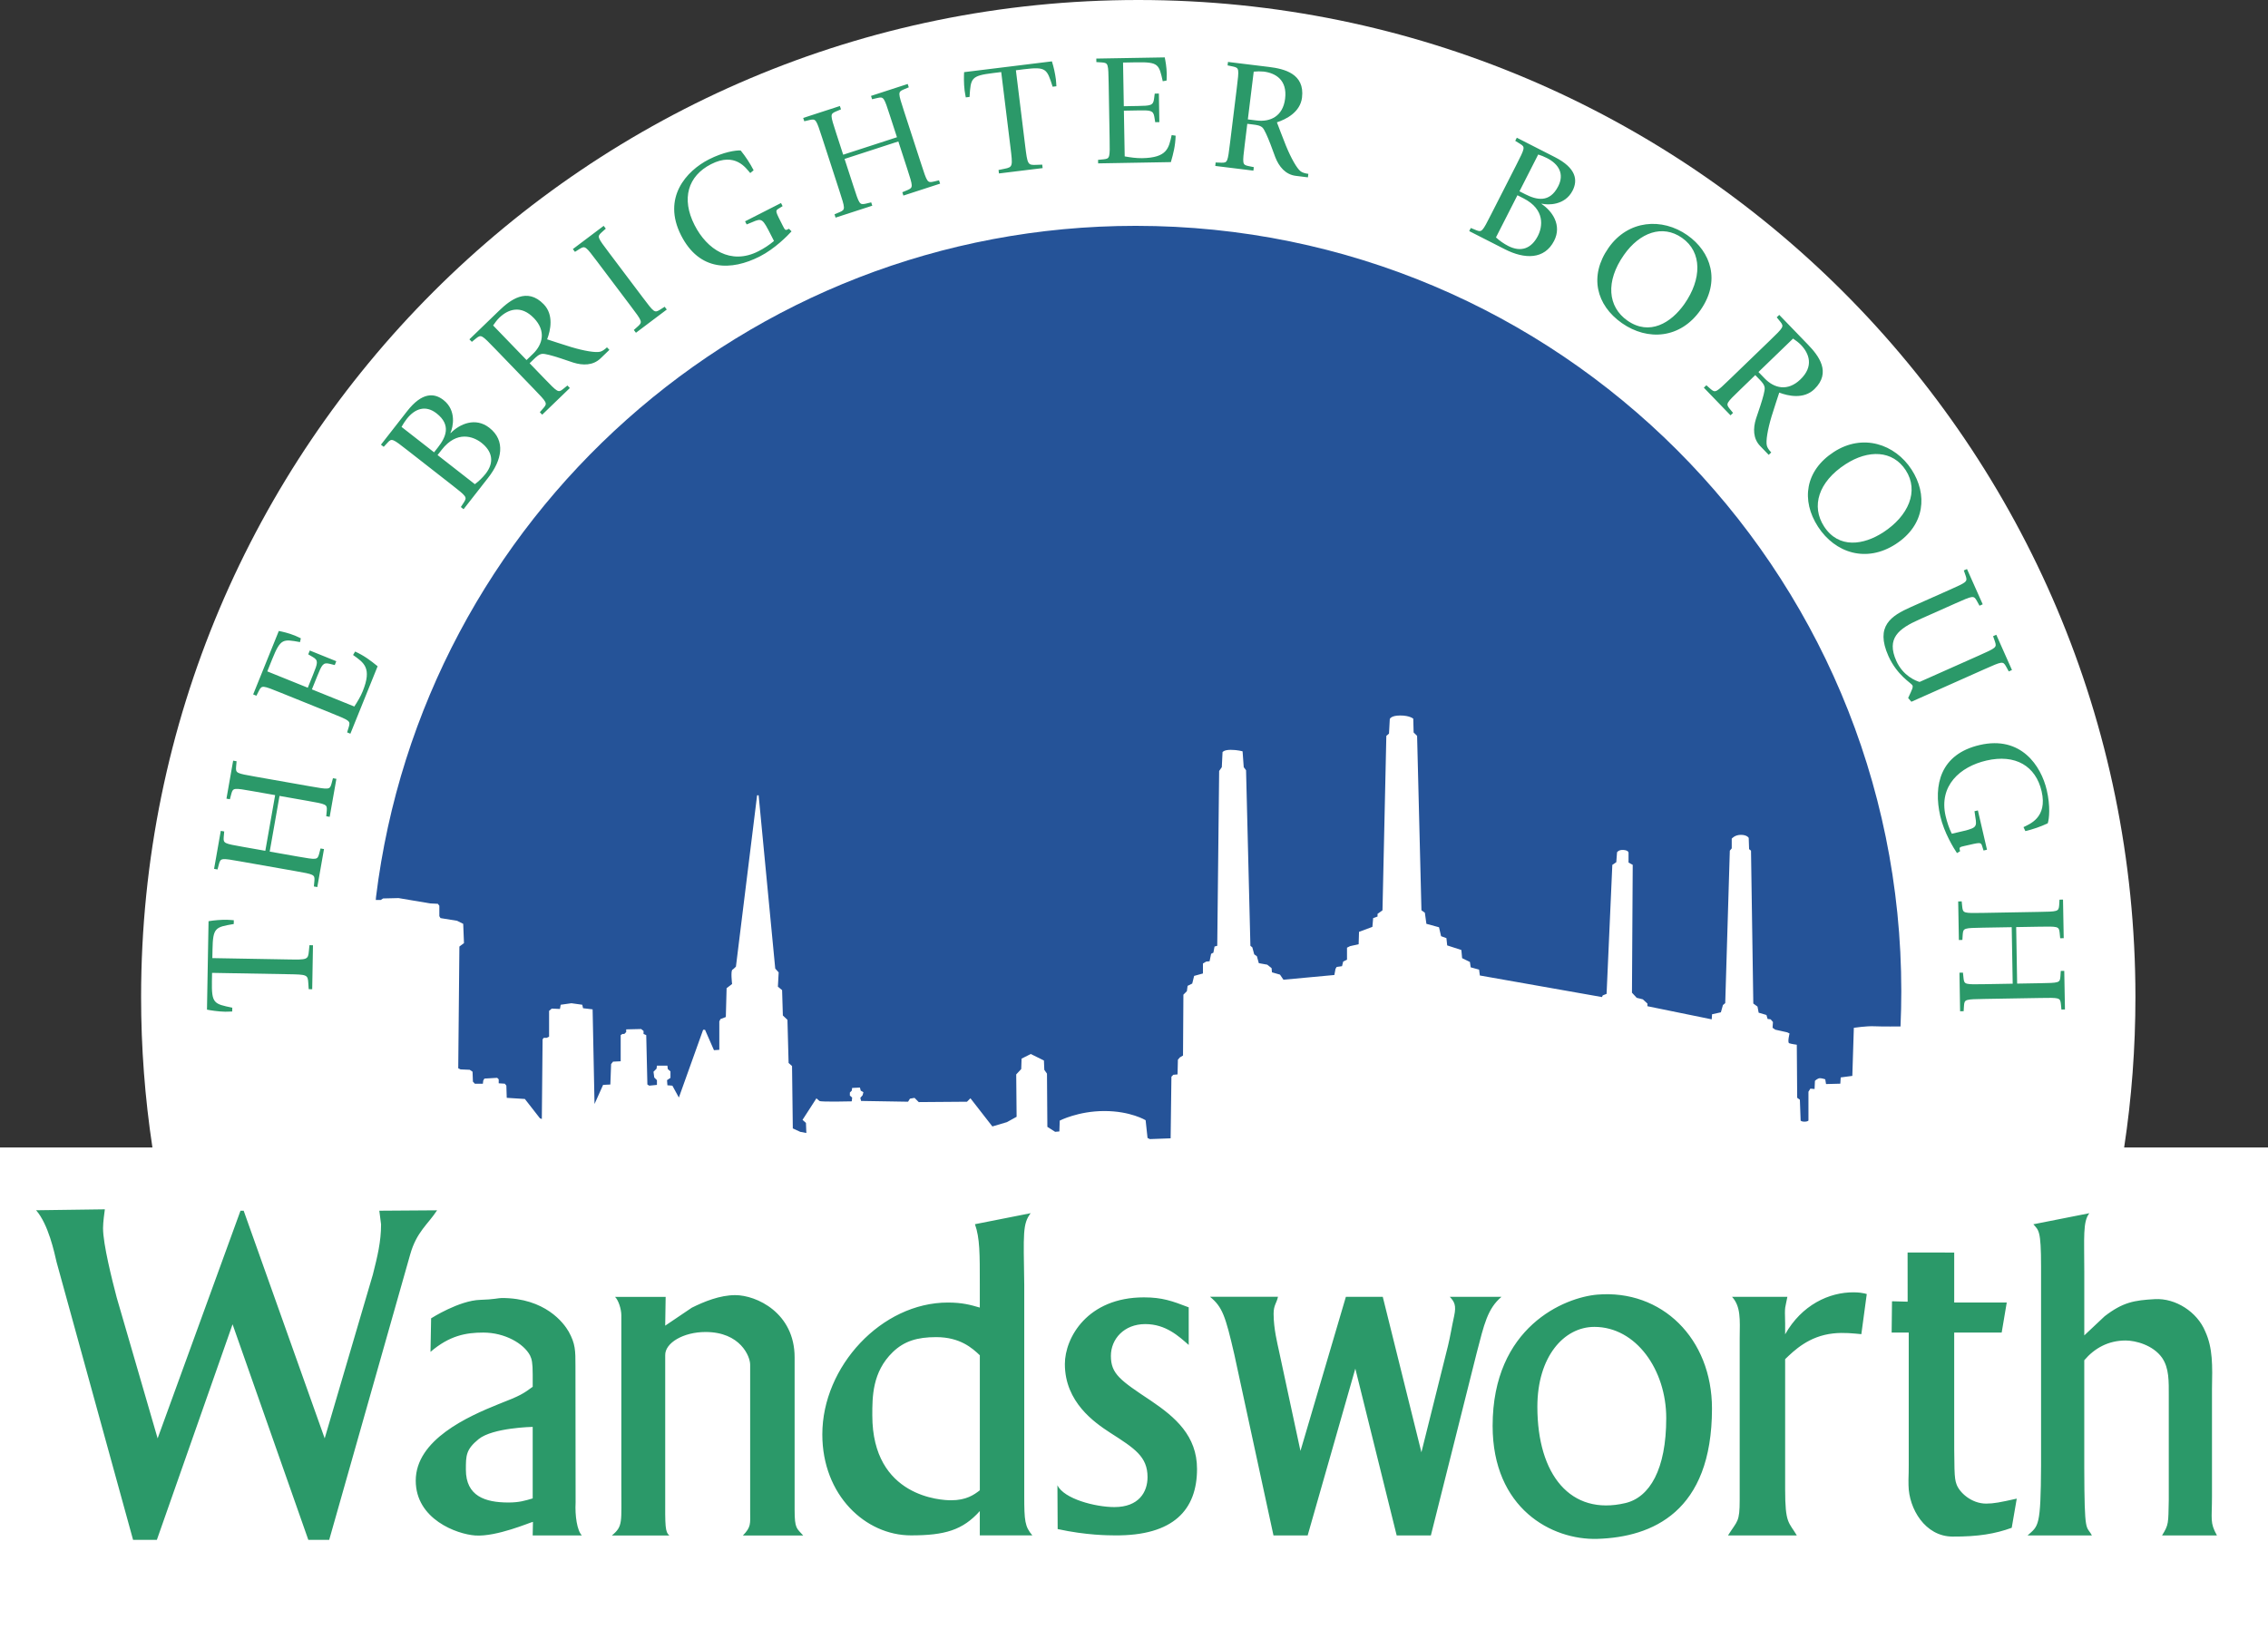
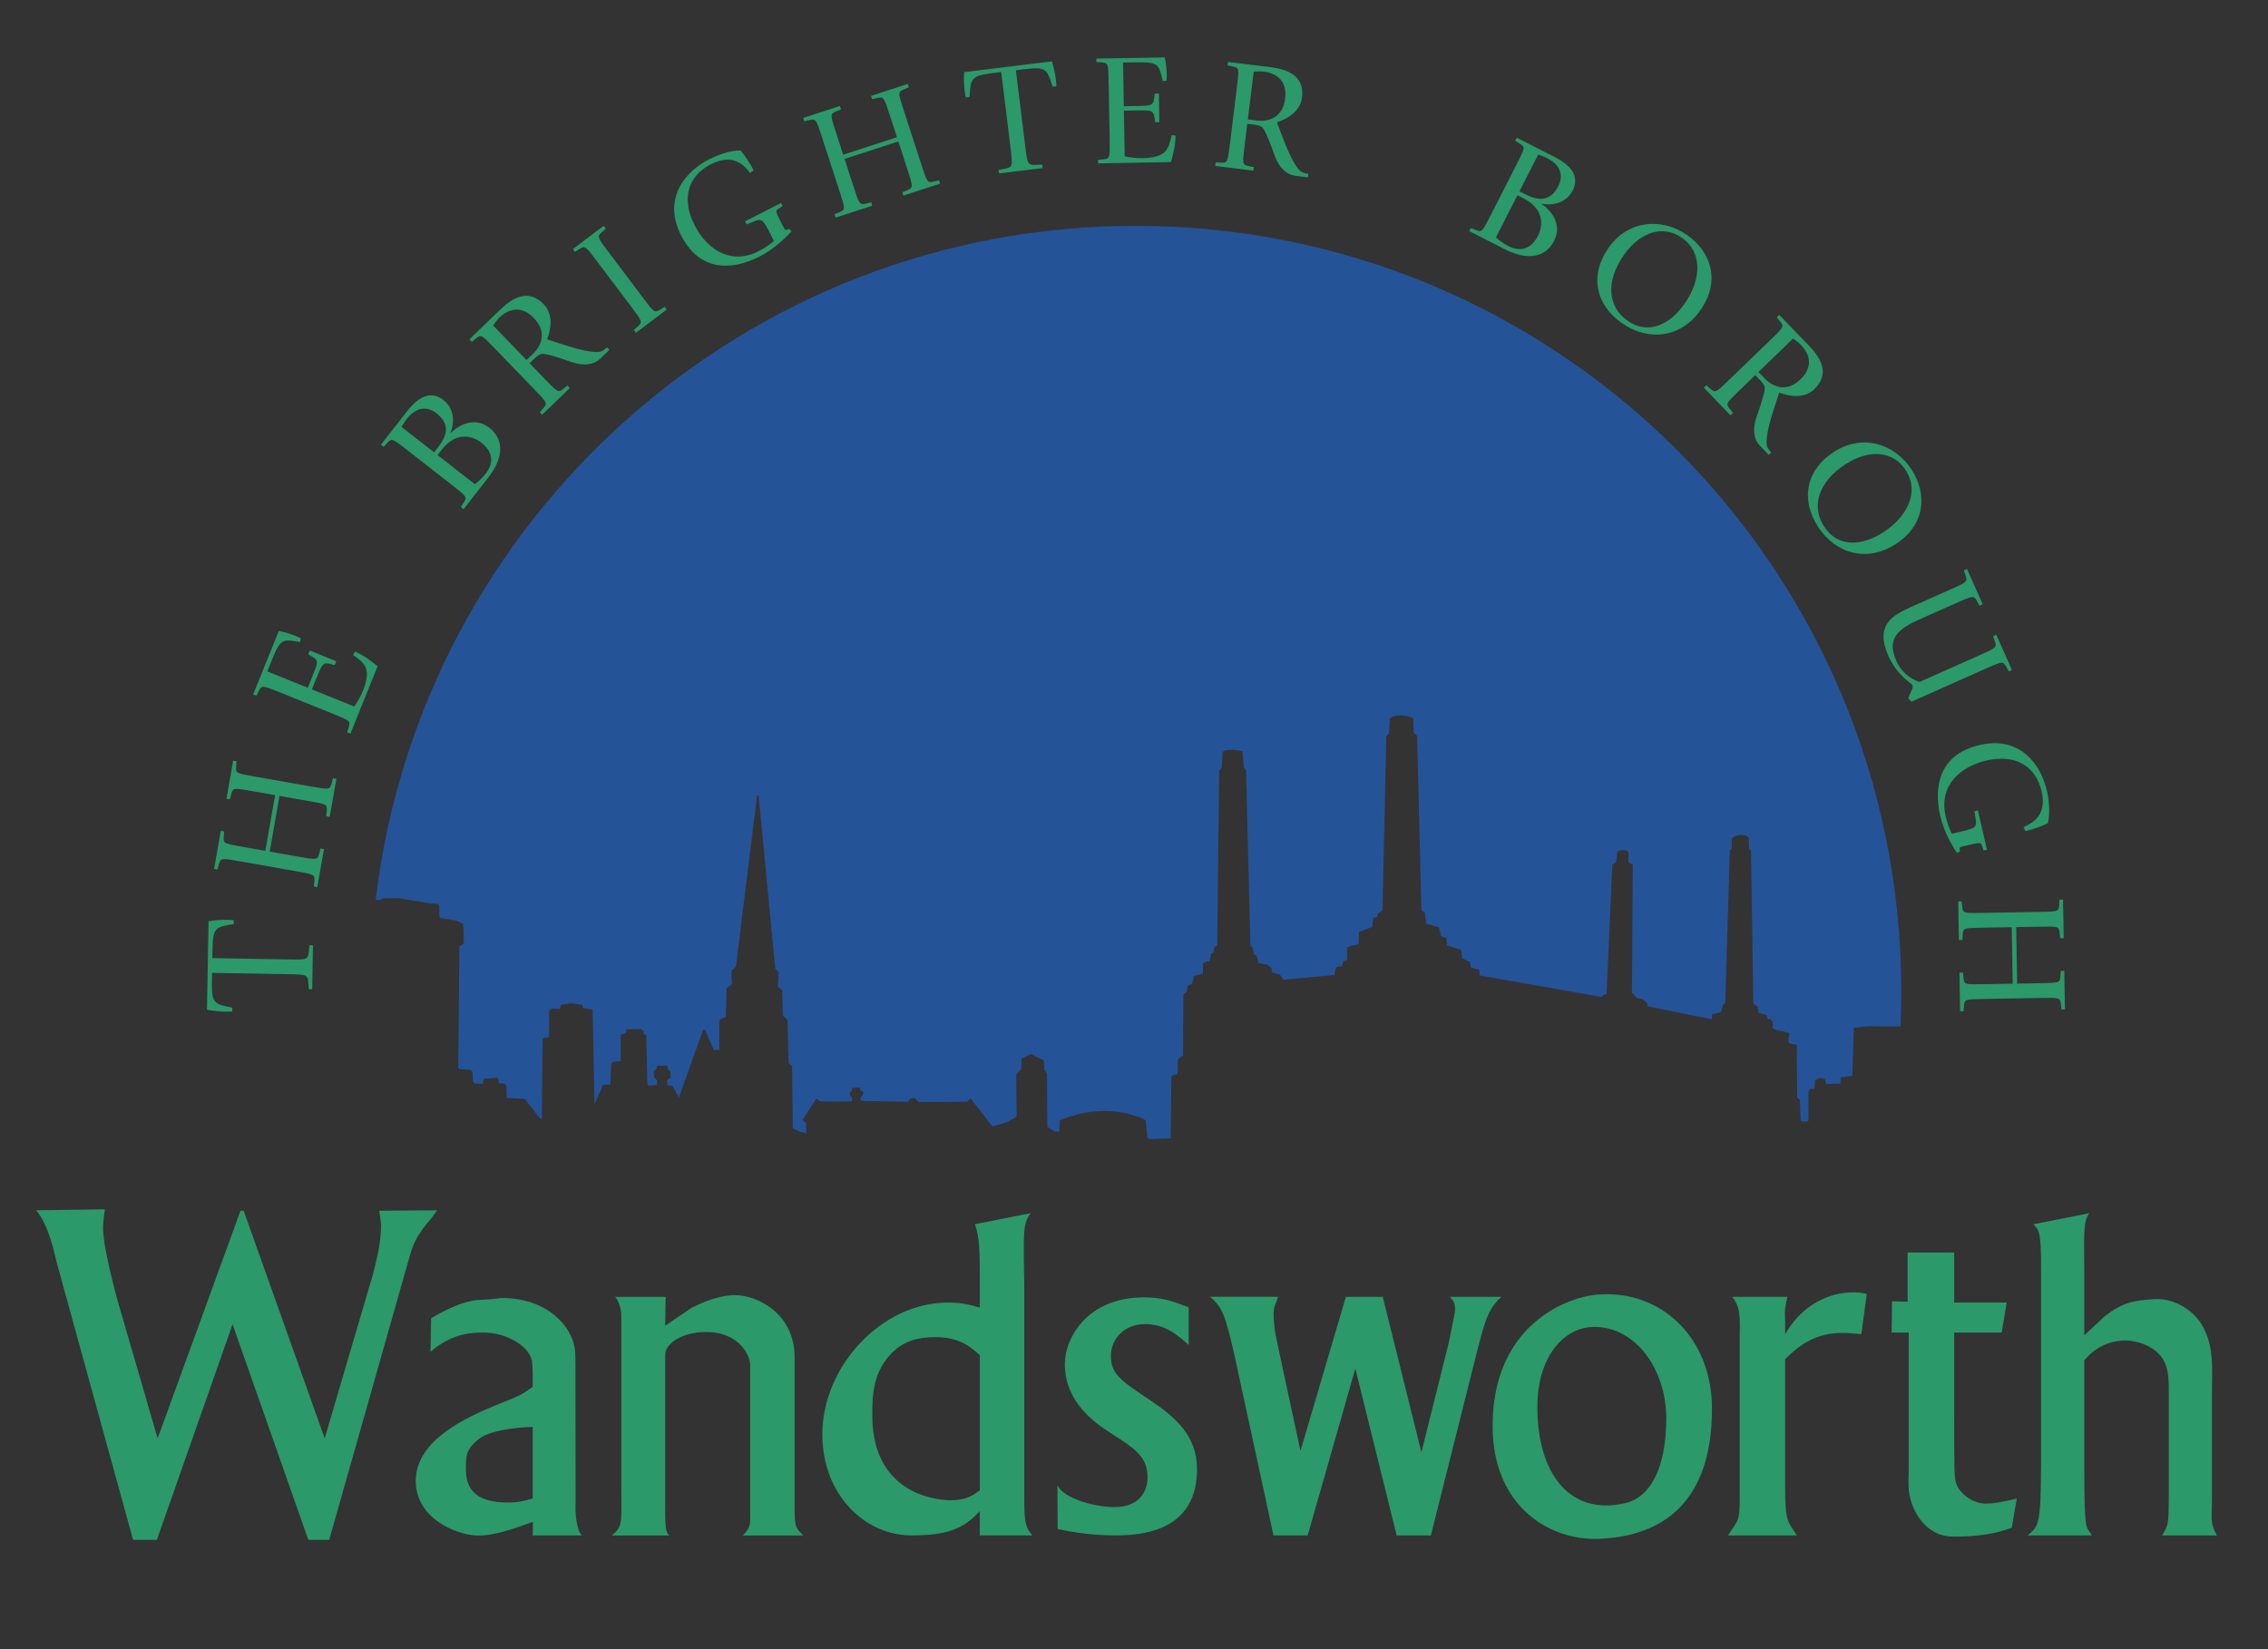
<svg xmlns="http://www.w3.org/2000/svg" id="Layer_1" version="1.1" viewBox="0 0 2204.445 1603.063">
  <rect x="0" y="0" width="2204.445" height="1603.063" fill="#333333" stroke="none" />
  <defs>
    <style>
      .st0 {
        fill: #fff;
      }

      .st0, .st1, .st2 {
        fill-rule: evenodd;
      }

      .st1 {
        fill: #255398;
      }

      .st2 {
        fill: #2b9969;
      }
    </style>
  </defs>
-   <path class="st0" d="M0,1115.529h148.154c-7.346-48.42-11.027-97.325-11.011-146.299C137.142,433.942,571.085,0,1106.386,0s969.205,433.942,969.205,969.231c0,49.739-3.722,98.609-10.972,146.299h139.827v487.533H0v-487.533Z" />
  <path class="st2" d="M303.454,961.682l.752-42.748-3.411-.065-.558,5.538c-.765,8.664-1.543,8.638-20.363,8.314l-73.474-1.297.143-8.028c.376-21.763,2.698-22.023,20.661-25.122l.052-3.683c-.61-.026-4.773-.402-6.783-.441-5.951-.028-11.894.436-17.769,1.388l-1.53,85.977c3.411.674,10.622,1.894,17.73,2.01,2.01.039,6.187-.22,6.783-.195l.091-3.709c-17.859-3.696-20.168-4.047-19.792-25.823l.143-8.028,73.474,1.297c18.832.324,19.597.337,20.077,8.858l.376,5.694,3.398.065h0ZM308.408,862.36l6.511-36.938-3.359-.597-1.414,5.395c-1.647,5.823-2.399,5.681-20.959,2.425l-27.042-4.773,9.546-54.123,27.042,4.76c18.56,3.281,19.312,3.411,18.884,9.455l-.506,5.538,3.333.597,6.524-36.951-3.346-.597-1.427,5.395c-1.66,5.836-2.412,5.681-20.946,2.438l-52.917-9.338c-18.534-3.268-19.299-3.398-18.871-9.442l.493-5.564-3.333-.571-6.511,36.938,3.346.571,1.427-5.395c1.647-5.823,2.399-5.681,20.972-2.412l21.582,3.8-9.546,54.136-21.582-3.813c-18.547-3.268-19.286-3.411-18.871-9.442l.506-5.564-3.346-.571-6.511,36.938,3.346.584,1.427-5.395c1.634-5.81,2.412-5.681,20.946-2.412l52.917,9.325c18.534,3.268,19.312,3.424,18.884,9.455l-.519,5.538,3.32.61h0ZM340.56,713.272l26.484-65.562c-6.887-5.603-12.853-10.181-21.867-14.319l-2.01,3.346c10.57,7.6,18.586,12.503,9.39,35.252-2.075,5.162-5.084,10.103-8.171,14.85l-41.218-16.653,5.136-12.736c4.513-11.154,5.707-13.683,11.906-12.179l5.162,1.271,1.492-3.735-25.758-10.415-1.492,3.735,4.565,2.685c5.538,3.242,4.617,5.875.117,17.029l-5.136,12.736-39.363-15.888,4.786-11.893c8.158-20.181,10.415-19.597,27.016-16.575l.804-3.67c-1.284-.519-2.296-1.271-5.603-2.594-6.576-2.672-12.425-3.865-15.797-4.565l-24.928,61.697,3.152,1.271,2.503-4.98c2.827-5.357,3.541-5.058,21.011,1.984l49.804,20.116c17.457,7.068,18.184,7.367,16.498,13.164l-1.647,5.331,3.165,1.297h0ZM450.583,495.03l23.955-30.661c13.294-17.029,17.263-35.874,1.076-48.52-13.514-10.544-28.832-3.709-37.547,5.175l-.259-.195c2.529-5.499,6.238-21.776-6.783-31.958-9.001-7.03-20.842-7.652-35.278,10.817l-25.473,32.606,2.685,2.088,3.774-4.086c4.085-4.449,4.812-3.891,19.649,7.704l42.333,33.073c14.85,11.608,15.447,12.075,12.243,17.198l-3.048,4.669,2.672,2.088h0ZM390.273,415.02c1.349-2.464,3.113-5.227,4.993-7.652,8.275-10.57,18.663-13.631,29.026-5.538,14.591,11.4,9.014,23.307,1.414,33.034l-3.8,4.851-31.633-24.694ZM425.304,442.386l4.085-5.227c14.747-18.871,30.751-12.788,38.429-6.822,10.817,8.456,12.905,19.104,4.176,30.271-3.025,3.805-6.535,7.197-10.441,10.09l-36.25-28.313ZM526.987,403.152l26.886-25.94-2.36-2.438-4.319,3.515c-4.643,3.632-5.175,3.074-18.274-10.48l-14.137-14.656,4.098-3.969c2.322-2.257,5.11-4.929,8.275-5.201,2.633-.169,9.247,1.582,17.405,4.241l12.697,4.267c9.234,2.879,19.169,2.944,26.484-4.124l8.573-8.249-2.36-2.451c-2.451,2.36-4.877,3.839-6.615,4.254-4.293,1.115-15.486-.713-28.209-4.539-8.145-2.438-18.663-5.992-23.333-7.497,3.32-8.794,6.641-23.787-3.333-34.11-16.303-16.887-32.684-4.06-43.228,6.122l-28.987,27.989,2.373,2.438,4.319-3.528c4.773-3.735,5.292-3.191,18.378,10.376l37.314,38.637c13.086,13.54,13.618,14.111,9.727,18.728l-3.67,4.189,2.296,2.425h0ZM479.298,316.397c1.79-2.594,3.696-5.292,6.018-7.535,8.664-8.353,21.076-12.633,33.618.376,12.114,12.542,8.495,25.667-.83,34.694l-6.316,6.096-32.489-33.631ZM618.126,323.492l29.96-22.567-2.036-2.711-4.734,2.983c-5.162,3.139-5.642,2.516-16.964-12.529l-32.334-42.917c-11.336-15.032-11.802-15.655-7.367-19.753l4.163-3.722-2.062-2.711-29.947,22.567,2.036,2.711,4.734-2.97c5.162-3.126,5.642-2.503,16.964,12.529l32.334,42.891c11.349,15.045,11.802,15.667,7.354,19.792l-4.163,3.709,2.062,2.698ZM766.85,222.38l-1.375.687c-2.192,1.115-2.633.311-4.734-3.813-6.796-13.359-7.159-14.046-4.812-15.914l4.747-2.944-1.556-3.022-34.928,17.782,1.543,3.022,5.162-2.101c9.909-4.345,10.259-3.67,18.806,13.099l2.594,5.097c-4.662,3.905-9.758,7.26-15.188,10-26.964,13.735-49.998-1.907-61.995-25.421-13.112-25.719-6.485-47.794,16.057-59.272,23.514-11.984,33.864,3.878,38.04,8.651l3.294-2.711c-3.532-6.814-7.743-13.253-12.568-19.221-4.708-.376-16.9,1.517-30.933,8.651-21.724,11.076-45.692,37.145-26.99,73.876,17.885,35.07,48.805,34.551,76.457,20.479,14.721-7.497,27.094-20.233,30.881-24.396l-2.503-2.529h0ZM812.167,211.55l35.667-11.582-1.038-3.242-5.421,1.297c-5.927,1.271-6.174.519-11.971-17.392l-8.508-26.134,52.268-16.99,8.495,26.134c5.81,17.911,6.057,18.638.519,21.089l-5.136,2.153,1.025,3.242,35.693-11.595-1.051-3.229-5.434,1.284c-5.914,1.271-6.161.545-11.958-17.379l-16.614-51.075c-5.81-17.924-6.057-18.651-.532-21.102l5.149-2.153-1.064-3.242-35.667,11.595,1.064,3.242,5.421-1.284c5.914-1.271,6.174-.545,11.971,17.379l6.783,20.842-52.268,16.99-6.77-20.842c-5.81-17.924-6.057-18.651-.532-21.089l5.149-2.166-1.064-3.242-35.667,11.595,1.064,3.217,5.408-1.258c5.94-1.271,6.161-.545,11.984,17.354l16.601,51.088c5.823,17.911,6.057,18.651.545,21.102l-5.149,2.166,1.038,3.229h0ZM970.994,168.62l42.424-5.201-.402-3.372-5.577.208c-8.651.428-8.742-.324-11.05-19.014l-8.962-72.929,7.963-.999c21.621-2.633,22.191-.363,27.742,16.99l3.67-.454c-.052-.623-.272-4.786-.519-6.783-.785-5.904-2.07-11.731-3.839-17.418l-85.341,10.493c-.22,3.45-.389,10.765.48,17.82.246,1.984,1.064,6.096,1.141,6.705l3.67-.441c1.18-18.184,1.206-20.531,22.827-23.203l7.95-.973,8.962,72.929c2.309,18.702,2.399,19.468-5.94,21.128l-5.629,1.154.428,3.359ZM1067.36,158.828l70.698-1.232c2.477-8.534,4.332-15.81,4.63-25.706l-3.852-.558c-2.866,12.71-4.254,22.01-28.793,22.438-5.564.078-11.284-.739-16.861-1.725l-.791-44.447,13.761-.246c12.01-.22,14.798-.104,15.836,6.213l.856,5.227,4.008-.065-.454-27.794-4.034.078-.687,5.253c-.804,6.355-3.567,6.55-15.642,6.757l-13.722.246-.739-42.45,12.814-.233c21.776-.363,22.101,1.92,25.771,18.391l3.722-.674c-.052-1.388.259-2.633.182-6.187-.13-7.094-1.297-12.944-1.971-16.316l-66.522,1.141.065,3.411,5.551.363c6.031.519,6.057,1.284,6.394,20.116l.934,53.708c.324,18.832.324,19.623-5.668,20.324l-5.564.558.078,3.411ZM1181.221,161.318l37.055,4.565.402-3.385-5.447-1.115c-5.746-1.323-5.681-2.101-3.372-20.804l2.477-20.22,5.681.7c3.217.402,7.043.869,9.247,3.152,1.777,1.932,4.604,8.197,7.678,16.186l4.656,12.555c3.567,9.001,9.779,16.757,19.883,18.002l11.777,1.453.428-3.385c-3.372-.415-6.057-1.349-7.471-2.464-3.567-2.62-9.196-12.49-14.241-24.759-3.217-7.873-7.068-18.3-8.845-22.866,8.923-2.957,22.671-9.818,24.396-24.059,2.866-23.294-17.405-27.963-31.944-29.766l-39.999-4.89-.402,3.359,5.447,1.141c5.901,1.349,5.797,2.114,3.515,20.804l-6.563,53.319c-2.283,18.689-2.386,19.455-8.43,19.338l-5.577-.208-.35,3.346h0ZM1218.587,69.648c3.207-.333,6.438-.355,9.65-.065,11.958,1.479,23.073,8.43,20.868,26.355-2.127,17.315-14.617,22.775-27.483,21.206l-8.742-1.076,5.707-46.419ZM1428.049,224.662l34.681,17.665c19.247,9.805,38.507,10.078,47.833-8.21,7.782-15.265-1.855-28.987-12.205-35.835l.13-.285c5.849,1.427,22.541,1.971,30.064-12.736,5.162-10.181,3.541-21.945-17.379-32.58l-36.86-18.793-1.543,3.022,4.734,2.944c5.162,3.126,4.734,3.956-3.8,20.739l-24.396,47.871c-8.534,16.783-8.897,17.47-14.539,15.291l-5.162-2.114-1.556,3.022h0ZM1495.103,150.203c2.711.843,5.72,2.036,8.482,3.45,11.932,6.096,16.926,15.719,10.972,27.418-8.43,16.498-21.154,13.281-32.165,7.691l-5.499-2.789,18.21-35.771h0ZM1474.909,189.813l5.927,3.009c21.309,10.869,18.417,27.755,14.007,36.419-6.226,12.243-16.29,16.303-28.923,9.857-4.31-2.228-8.306-5.02-11.88-8.301l20.868-40.984h0ZM1576.488,314.141c25.032,17.522,56.872,15.136,76.353-12.697,19.636-28.067,10.415-56.587-12.866-72.877-24.422-17.094-57.404-14.941-76.522,12.373-19.105,27.314-12.01,55.679,13.035,73.201ZM1578.42,247.852c15.33-21.893,37.522-29.908,56.483-16.614,19.857,13.891,19.078,40.297,2.361,64.2-12.944,18.482-33.968,31.27-55.472,16.212-19.078-13.385-21.439-38.027-3.372-63.798h0ZM1656.083,376.875l25.94,26.886,2.451-2.36-3.515-4.319c-3.619-4.643-3.087-5.188,10.467-18.274l14.643-14.15,4.008,4.111c2.231,2.335,4.916,5.11,5.162,8.275.208,2.633-1.569,9.247-4.228,17.405l-4.254,12.697c-2.866,9.234-2.97,19.169,4.124,26.484l8.262,8.56,2.451-2.36c-2.387-2.438-3.852-4.864-4.254-6.628-1.141-4.28.713-15.473,4.514-28.196,2.451-8.145,6.031-18.651,7.522-23.333,8.793,3.32,23.787,6.641,34.123-3.333,16.874-16.303,4.047-32.697-6.135-43.241l-27.989-28.987-2.438,2.373,3.515,4.319c3.748,4.773,3.165,5.292-10.363,18.378l-38.65,37.301c-13.553,13.086-14.085,13.631-18.715,9.727l-4.176-3.683-2.464,2.348h0ZM1742.825,329.147c2.607,1.803,5.292,3.709,7.548,6.031,8.366,8.677,12.646,21.076-.376,33.631-12.542,12.114-25.68,8.495-34.681-.83l-6.135-6.329,33.643-32.502h0ZM1767.092,512.085c16.666,25.641,47.067,35.343,75.536,16.835,28.754-18.651,30.881-48.546,15.408-72.384-16.238-24.993-47.599-35.343-75.588-17.172-27.976,18.158-31.983,47.106-15.356,72.722ZM1793.732,451.348c22.399-14.539,45.978-13.67,58.597,5.772,13.203,20.324,2.581,44.512-21.893,60.4-18.897,12.282-43.189,16.264-57.482-5.733-12.684-19.545-5.642-43.28,20.778-60.439h0ZM1854.663,678.552l3.165,3.657,71.061-31.659c17.198-7.652,17.911-7.963,20.92-2.711l2.685,4.89,3.087-1.388-15.227-34.266-3.113,1.388,1.816,5.24c1.894,5.772,1.193,6.083-16.005,13.748l-57.249,25.486c-3.502-.973-16.109-5.823-22.645-20.492-9.753-21.867,2.153-31.218,22.295-40.193l34.98-15.577c17.224-7.652,17.911-7.963,20.92-2.724l2.685,4.89,3.113-1.388-15.278-34.266-3.087,1.362,1.829,5.266c1.881,5.759,1.193,6.07-16.005,13.735l-37.236,16.562c-19.182,8.547-34.902,18.417-21.893,47.599,8.366,18.78,22.438,26.497,23.333,28.482.934,2.114-.558,4.124-1.647,6.978l-2.503,5.382h0ZM1905.168,827.51l-.35-1.517c-.532-2.412.35-2.62,4.864-3.657,14.591-3.372,15.33-3.541,16.588-.817l1.699,5.305,3.346-.778-8.845-38.196-3.294.765.791,5.512c1.829,10.687,1.064,10.843-17.276,15.084l-5.577,1.284c-2.581-4.954-4.734-11.738-6.005-17.146-6.809-29.467,13.93-48.04,39.649-53.993,28.144-6.485,47.949,5.253,53.656,29.934,5.927,25.719-11.958,31.893-17.626,34.798l1.829,3.865c7.484-1.775,14.767-4.309,21.737-7.561,1.492-4.475,2.633-16.77-.908-32.113-5.499-23.761-25.006-53.319-65.147-44.045-38.378,8.845-45.342,38.974-38.378,69.22,3.722,16.095,13.073,31.192,16.212,35.861l3.035-1.803h0ZM1903.326,876.315l.661,37.509,3.398-.065.35-5.564c.532-6.031,1.297-6.031,20.142-6.368l27.457-.467.96,54.94-27.483.467c-18.793.324-19.584.35-20.285-5.668l-.584-5.564-3.398.065.635,37.522,3.424-.065.376-5.577c.48-6.018,1.271-6.044,20.116-6.368l53.708-.921c18.819-.337,19.584-.35,20.311,5.655l.558,5.564,3.424-.052-.687-37.534-3.372.065-.376,5.59c-.506,6.018-1.297,6.031-20.116,6.355l-21.932.376-.934-54.94,21.906-.376c18.819-.324,19.61-.35,20.311,5.668l.558,5.551,3.424-.065-.674-37.522-3.424.065-.324,5.564c-.532,6.031-1.297,6.057-20.142,6.355l-53.708.96c-18.845.324-19.61.324-20.337-5.681l-.558-5.538-3.385.065h0Z" />
  <path class="st1" d="M1821.746,997.686c-7.419-.376-19.857,1.491-19.857,1.491l-1.466,46.743-11.297,1.491-.376,6.083-13.878.363-.765-4.591s-2.97-1.102-5.214-1.102c-2.205,0-4.812,2.581-4.812,2.581l-.35,7.937-4.098-.363-1.855,2.983v28.015s-.765,1.115-3.852,1.115c-3.113,0-3.748-1.115-3.748-1.115l-.739-20.22-2.607-1.881-.376-51.581s-5.577-.752-7.419-1.466c-1.855-.765.376-9.455.376-9.455l-2.231-1.115-11.647-2.607-2.633-1.855.376-5.577-2.231-2.62-2.97-.363-1.141-3.865-7.548-2.218-1.141-5.953-4.072-2.97-2.231-148.595-1.855-1.491-.376-10.908s-1.492-2.983-7.574-2.983-8.936,3.709-8.936,3.709v9.442l-1.855,2.231-4.462,148.218-2.231,1.855-1.997,7.068-8.56,1.881-.35,4.954-62.488-12.775v-2.581l-4.487-4.111-5.927-1.466-4.604-4.98.739-124.276-4.072-2.218v-9.663s0-2.218-4.838-2.594-6.329,2.244-6.329,2.244l-.739,9.663-3.852,2.594-5.577,125.392-3.722,1.479-.765,1.634-118.699-20.972-.739-5.694-8.158-2.244-.765-5.201-7.574-3.709-.739-7.937-13.774-4.462-.739-7.068-5.188-1.881-2.023-8.69-12.256-3.346-1.491-10.778-3.32-2.373-4.228-169.554-3.372-3.333-.35-13.372s-3.346-3.113-12.646-3.113-10.181,3.489-10.181,3.489l-.765,14.124-2.581,2.218-3.748,169.541-4.812,3.489v2.594l-4.254,1.491-.739,8.547-12.996,4.825-.376,12.049-8.34,1.855-2.97,1.491v11.673l-3.722,1.842-1.115,4.475-5.214.752-1.115,1.868-1.115,5.953-49.493,4.591-3.346-4.954-7.808-2.244-.376-4.086-4.228-3.346-8.184-1.479-1.855-6.705-2.607-1.855-1.855-6.835-1.855-1.466-4.228-170.682-2.257-2.97-1.115-15.395s-4.838-1.466-11.504-1.466c-6.718,0-7.976,2.218-7.976,2.218l-.713,14.643-2.581,3.696-1.855,169.943-2.633.726-1.115,5.953-2.205,1.115-1.491,7.211-3.346.35-3.113,1.881v9.663l-8.56,2.373-1.855,7.445-4.488,2.218-.713,5.201-3.372,3.372-.376,59.155-3.113,1.868-1.855,2.218-.35,14.28-4.124.363-1.829,1.881-.765,59.894-20.22.752-2.231-1.115-1.855-17.237s-14.643-8.923-40.077-8.923-43.397,9.299-43.397,9.299l-.363,10.531-4.111.363-7.561-4.825-.376-51.723-2.594-3.709-.376-9.066-12.775-6.316-8.936,4.488-.35,10.155-4.864,5.201.376,41.192-9.416,5.201-14.137,4.202-21.322-27.405-3.359,3.359-46.886.363-4.086-4.098-4.462.765-1.842,2.97-45.654-.752-.752-2.983,2.244-2.581.752-2.97-2.607-1.491-.752-2.983-7.574.363-.376,2.62-1.842,1.868v2.97l2.218,1.881-.376,3.696s-29.882.752-31.361-.363c-1.491-1.115-2.97-2.607-2.97-2.607l-13.527,20.959,3.333,2.97.376,9.805-5.927-1.128-7.224-3.333-.752-60.647-3.346-2.983-1.115-41.905-4.462-4.241-.739-24.668-4.086-3.346.752-13.891-3.333-3.709-16.134-168.438h-1.491l-20.583,166.558s-2.607,2.62-3.359,2.983c-1.933.96-.376,13.904-.376,13.904l-5.331,4.073-.752,28.015-5.201,1.997-1.128,2.231v27.652l-5.201.376-8.69-19.844h-1.842l-23.579,65.873-6.303-11.543-4.838-.376-.363-4.967,3.333-2.231v-6.316l-2.594-2.244-.376-3.346h-10.181l-.376,2.97-2.97,2.983.739,5.59,2.607,2.594v4.591l-7.445.752-1.842-1.115-1.115-48.014-2.607-1.102v-2.983l-2.373-1.855-14.5.35v2.607l-1.868,1.881h-1.855l-1.634,1.102v25.421l-7.432.376-1.868,2.36-.752,19.857-7.043.363-8.327,18.586-1.855-92.008-9.299-1.115-.752-3.372-10.557-1.466-10.415,1.466-.726,4.098-7.963-.363-2.594,2.218v25.071l-2.231,1.115h-2.97l-1.115,1.491-.739,77.455-1.855-.739-14.63-18.741-17.613-1.115-.376-11.88-1.492-1.868-5.94-.376v-3.852l-1.492-1.479-12.412.739-1.115,1.868-.376,3.113h-7.808l-1.868-1.997-.363-9.663-2.737-1.868-8.923-.376-2.244-1.115,1.115-118.323,4.462-3.346-.752-18.728-5.94-2.97-16.134-2.607-1.128-1.868v-10.168l-1.466-1.868-7.445-.376-30.764-5.188-15.019.363-2.231,1.491h-4.838l.22-2.892c45.148-367.745,358.497-652.47,738.434-652.47,410.96,0,744.101,333.141,744.101,744.088,0,11.478-.259,22.892-.765,34.214,0,0-18.054.208-25.511-.169h0Z" />
  <path class="st2" d="M517.766,1456.673c-7.406,2.192-13.086,3.982-23.566,3.982-22.684,0-41.374-6.213-41.374-31.906,0-13.735.039-19.584,12.295-29.636,13.735-11.258,52.644-11.971,52.644-11.971v69.531h0ZM517.766,1492.69h47.807c-4.669-4.708-6.783-19.208-6.096-32.048l-.143-132.421c0-15.486,0-21.698-6.563-33.669-4.812-8.391-22.749-32.697-65.095-32.697-3.074,0-7.769,1.427-20.804,1.79-20.57.519-47.832,17.963-47.832,17.963l-.597,32.606c18.391-15.784,34.318-18.754,51.334-18.754,20.946,0,39.259,10.648,45.381,22.165,1.738,3.528,2.62,7.068,2.62,18.599v11.945c-9.183,6.64-11.349,8.43-33.164,16.848-29.662,11.945-80.516,34.538-80.516,74.395,0,37.509,39.947,52.048,57.819,53.306,20.842,1.44,53.5-12.827,56.107-13.255l-.259,13.229h0ZM1242.166,1260.7c-1.323,6.2-4.254,8.054-4.254,16.459,0,14.591,3.826,29.48,5.136,35.693l20.972,97.649,44.149-149.801h35.848l37.56,151.124,25.81-103.395c2.179-8.871,3.567-17.95,6.031-29.182,2.153-10.077.376-13.696-4.28-18.56h50.284c-13.631,11.608-16.848,26.614-24.059,54.343l-44.59,177.647h-33.228l-40.206-162.174-46.328,162.174h-33.216l-38.053-175.896c-8.69-37.664-11.582-46.172-23.605-56.107h66.029v.026h0ZM1552.701,1258.547c-32.048,2.659-101.903,31.387-101.903,127.584,0,80.296,57.43,111.255,101.903,109.867,53.098-1.66,111.307-26.03,111.307-126.65,0-68.39-49.065-115.963-111.307-110.801ZM1579.834,1461.213c-53.241,12.555-85.549-27.457-85.549-93.655,0-48.533,25.732-77.624,55.42-77.624,40.582,0,69.842,41.892,69.842,88.661.013,49.83-16.057,77.027-39.713,82.617ZM672.392,1271.296c11.971-5.966,27.314-12.243,42.256-12.243,20.596,0,57.702,17.211,57.702,60.478v148.322c0,18.547,2.114,17.833,8.314,24.85h-58.558c8.067-8.327,7.094-11.31,7.03-23.514v-142.59c0-7.951-9.533-31.698-43.358-31.698-21.517,0-39.532,10.609-39.208,22.645v136.066c-.117,30.92-.078,35.356,3.969,39.104h-55.796c11.076-9.221,9.066-12.594,9.183-48.598v-165.365c0-6.213-2.853-14.928-6.135-17.989h49.207l-.441,27.976,25.836-17.444ZM952.357,1448.788c-5.681,4.397-13.138,9.701-27.976,9.701-8.755,0-76.522-2.646-76.522-82.565,0-17.794-.104-42.139,19.896-61.477,11.063-10.7,23.838-14.565,42.191-14.565,23.164,0,34.966,10.583,42.424,17.652v131.254h-.013,0ZM947.636,1190.106c4.812,13.67,4.708,28.741,4.708,58.701v22.347c-9.196-2.672-17.042-4.89-31.063-4.89-64.278,0-122.007,61.97-122.007,128.193,0,59.168,41.996,98.155,86.171,98.155,32.788,0,50.271-5.032,66.898-23.631v23.631h51.062c-7.263-8.56-7.86-14.124-7.86-38.559v-205.246c-.726-50.271-1.634-58.948,6.226-69.401l-54.136,10.7h0ZM1155.411,1307.508c-9.572-8.378-22.191-20.298-42.23-20.298-20.661,0-33.423,14.565-33.423,30.907,0,17.652,9.234,23.838,39.091,43.695,23.488,15.901,44.629,33.994,44.629,66.224,0,39.286-22.399,65.186-80.205,64.577-5.694-.052-27.211,0-55.251-6.135l-.233-42.632c6.277,13.32,36.951,21.258,55.368,21.258,23.722,0,32.217-14.565,32.217-29.117,0-19.87-12.334-27.833-36.484-43.267-14.902-9.714-43.864-29.571-43.864-66.678,0-25.589,21.945-64.81,76.833-64.81,17.859,0,27.457,3.528,43.54,9.688v36.588h.013ZM101.916,1175.644c-.441,3.139-1.764,12.516-1.764,18.313,0,15.616,8.832,50.439,13.268,67.404l39.791,136.948,80.542-221.316h3.087l78.752,221.316,46.795-159.152c4.41-17.418,8.002-31.919,8.002-48.883l-1.699-13.281,56.133-.389c-8.716,13.527-19.96,20.842-26.16,43.021l-78.688,277.345h-20.298l-73.629-209.566-73.577,209.552h-23.125l-74.343-269.992c-2.205-9.39-7.873-36.588-19.909-50.413l66.82-.908h0ZM1737.3,1260.7c-2.179,11.958-2.737,7.432-2.179,25.81v10.648c16.005-28.443,42.709-41.101,66.95-40.829,9.624.117,13.981,2.218,12.36,1.855l-5.24,38.818c-7.445-.687-16.952-1.829-27.211-.726-23.916,2.568-38.118,16.64-46.86,25.032v126.507c0,33.643,3.502,31.594,11.374,44.888h-66.924c9.196-14.63,11.374-12.581,11.374-34.707v-157.012c.259-18.638,1.089-30.868-7.445-40.284h53.799ZM1950.51,1266.264l-4.916,29.169h-46.159v83.149c0,52.177,0,57.962,2.179,64.123,2.633,7.976,14.435,19.027,28.858,19.027,7.497,0,13.826-1.284,29.766-4.838l-4.89,28.352c-15.862,5.759-32.347,8.69-57.677,8.534-26.549-.169-42.281-27.107-42.632-49.778-.182-9.701.208-5.888.208-20.466v-128.102h-16.614l.35-30.401,15.201.402-.052-47.807,45.316.026v48.598h51.062v.013h0ZM2030.793,1179.419c-6.459,8.171-4.916,23.683-4.916,56.665v62.125l19.753-18.586c17.73-13.683,28.754-15.564,48.844-16.666,20.064-1.115,41.114,12.36,48.961,31.361,7.445,16.368,7.017,33.151,6.563,56.12v104.095c0,22.982-2.179,25.473,4.812,38.144h-53.345c6.537-10.687,6.057-11.206,6.537-34.616v-101.008c0-14.124.454-26.951-6.537-37.106-8.742-12.36-25.784-16.783-35.395-16.783-17.016,0-30.375,7.613-40.206,19.208v104.887c.156,65.873,1.881,55.122,7.419,65.42h-62.54c10.661-9.481,12.814-7.951,13.125-68.078v-193.392c0-35.589-2.361-35.096-7.497-41.023l54.421-10.765h0Z" />
</svg>